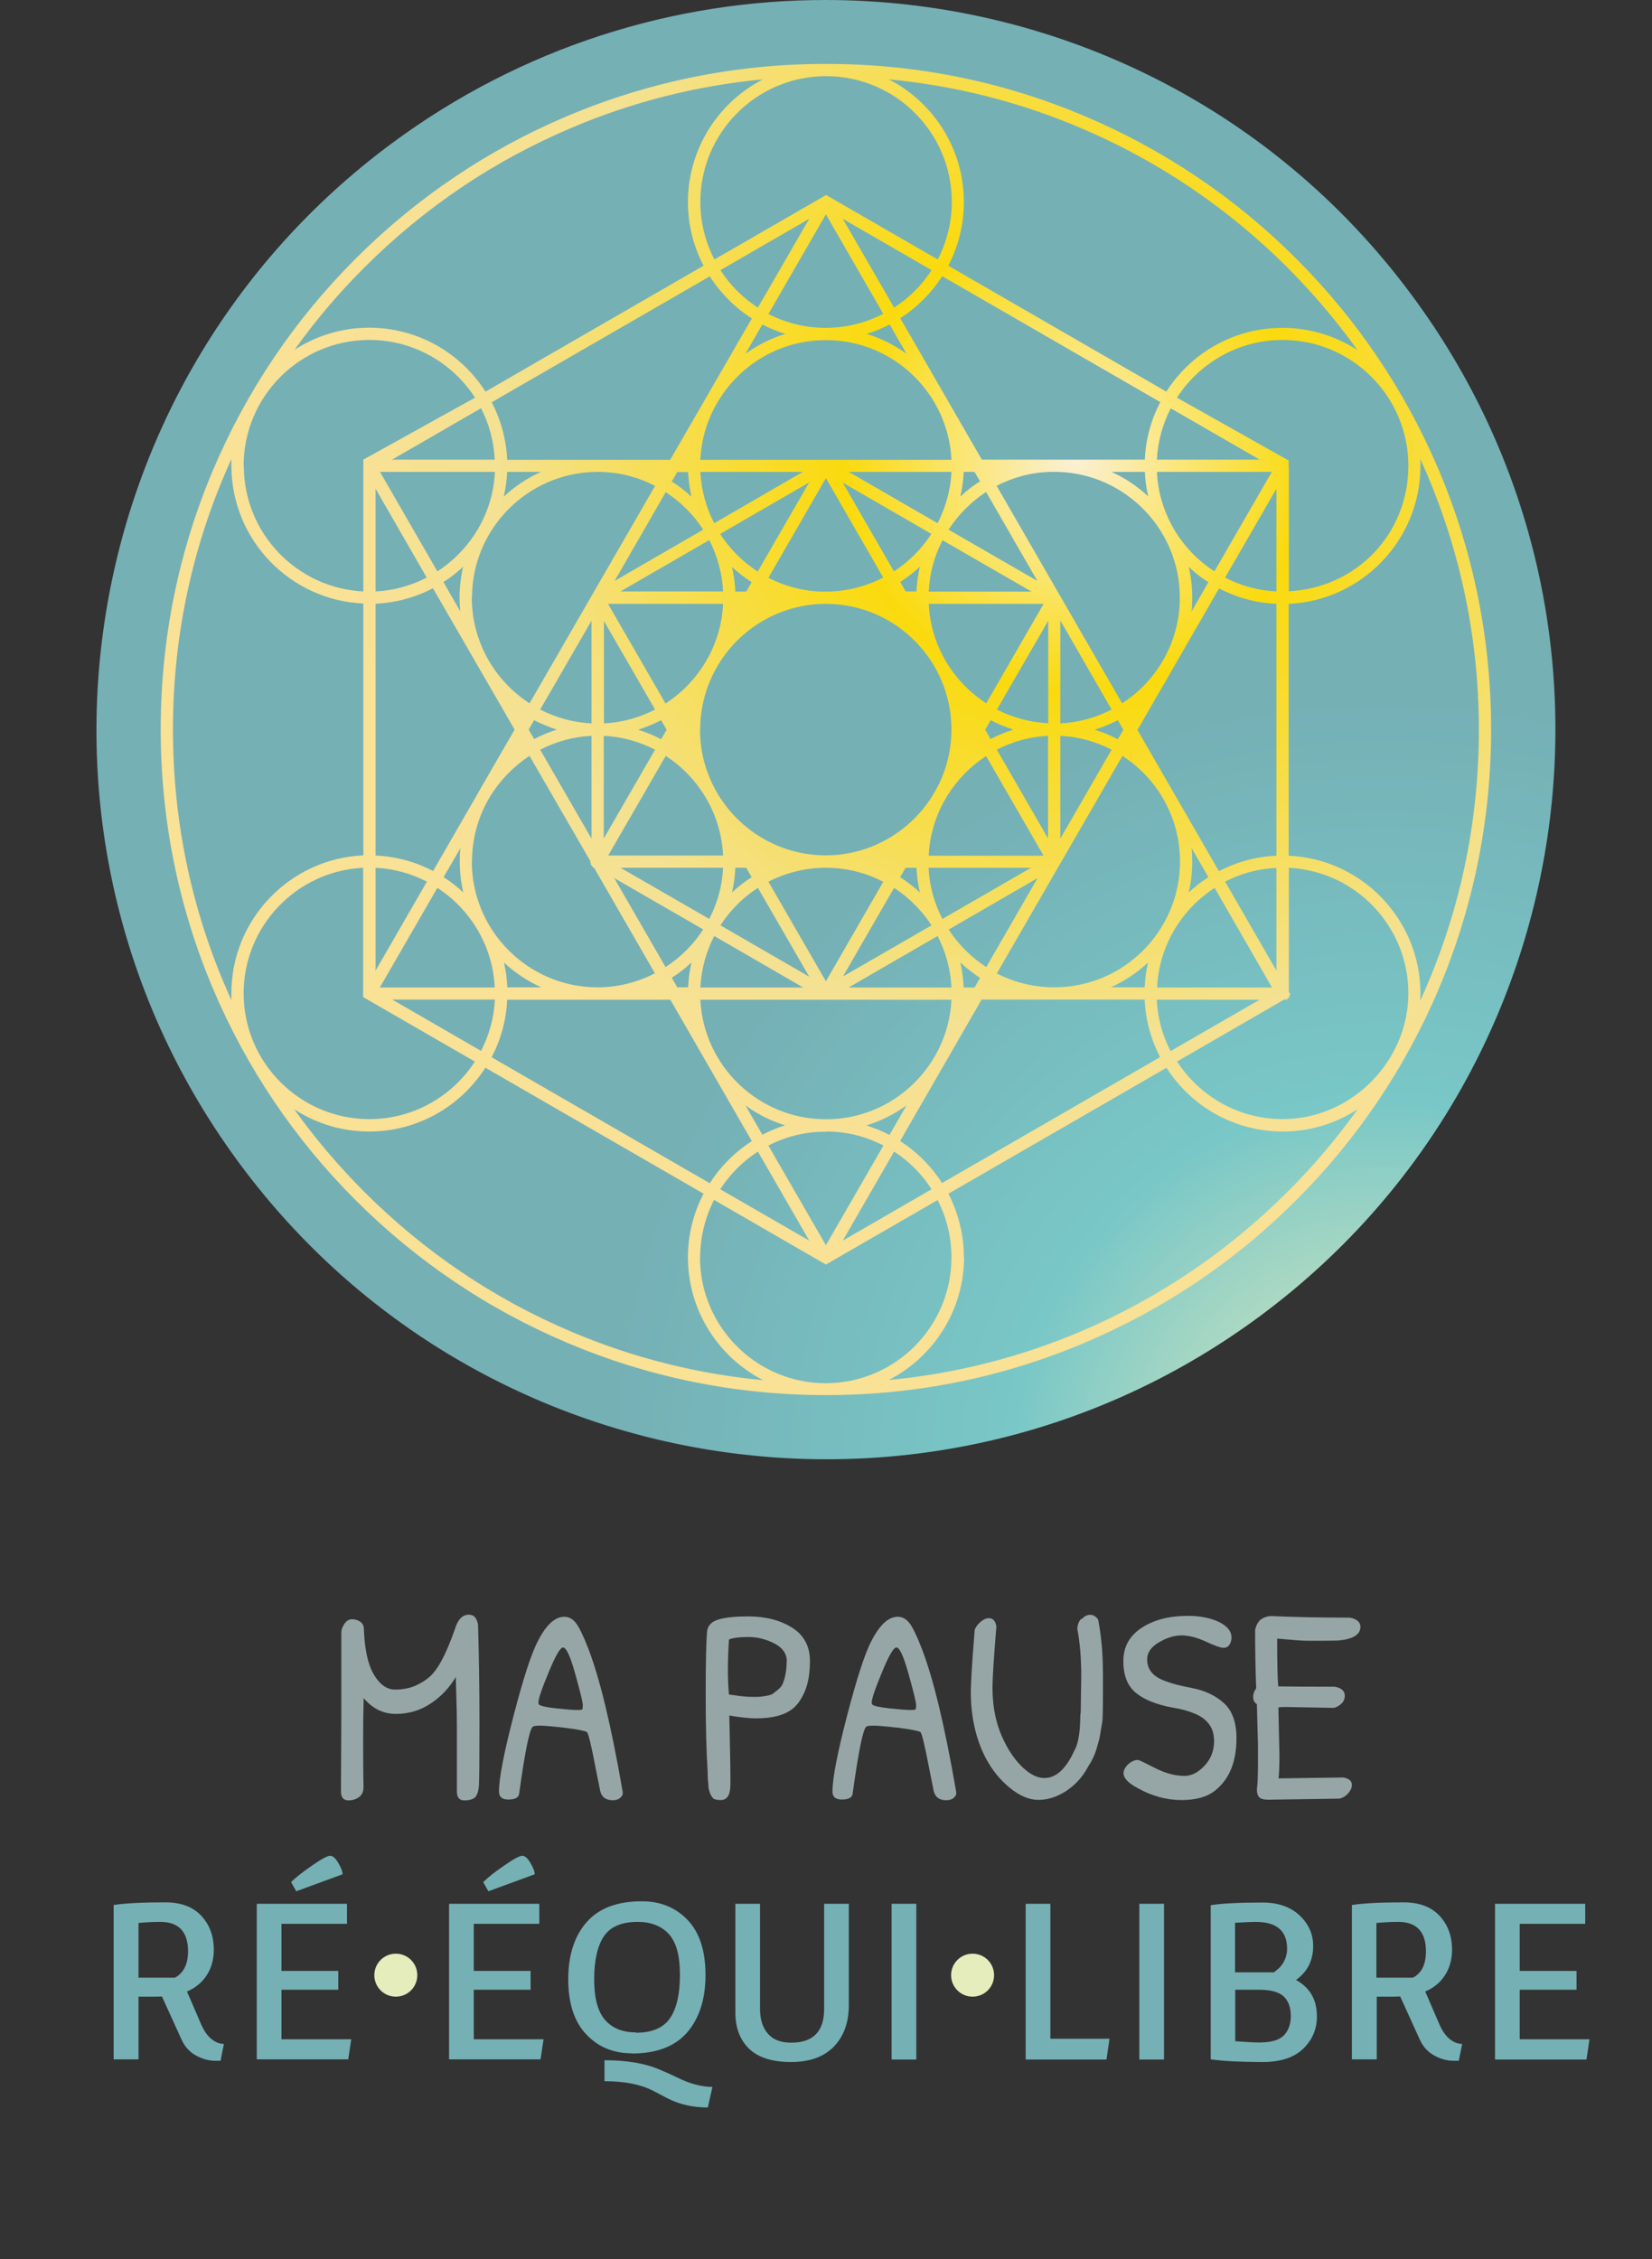
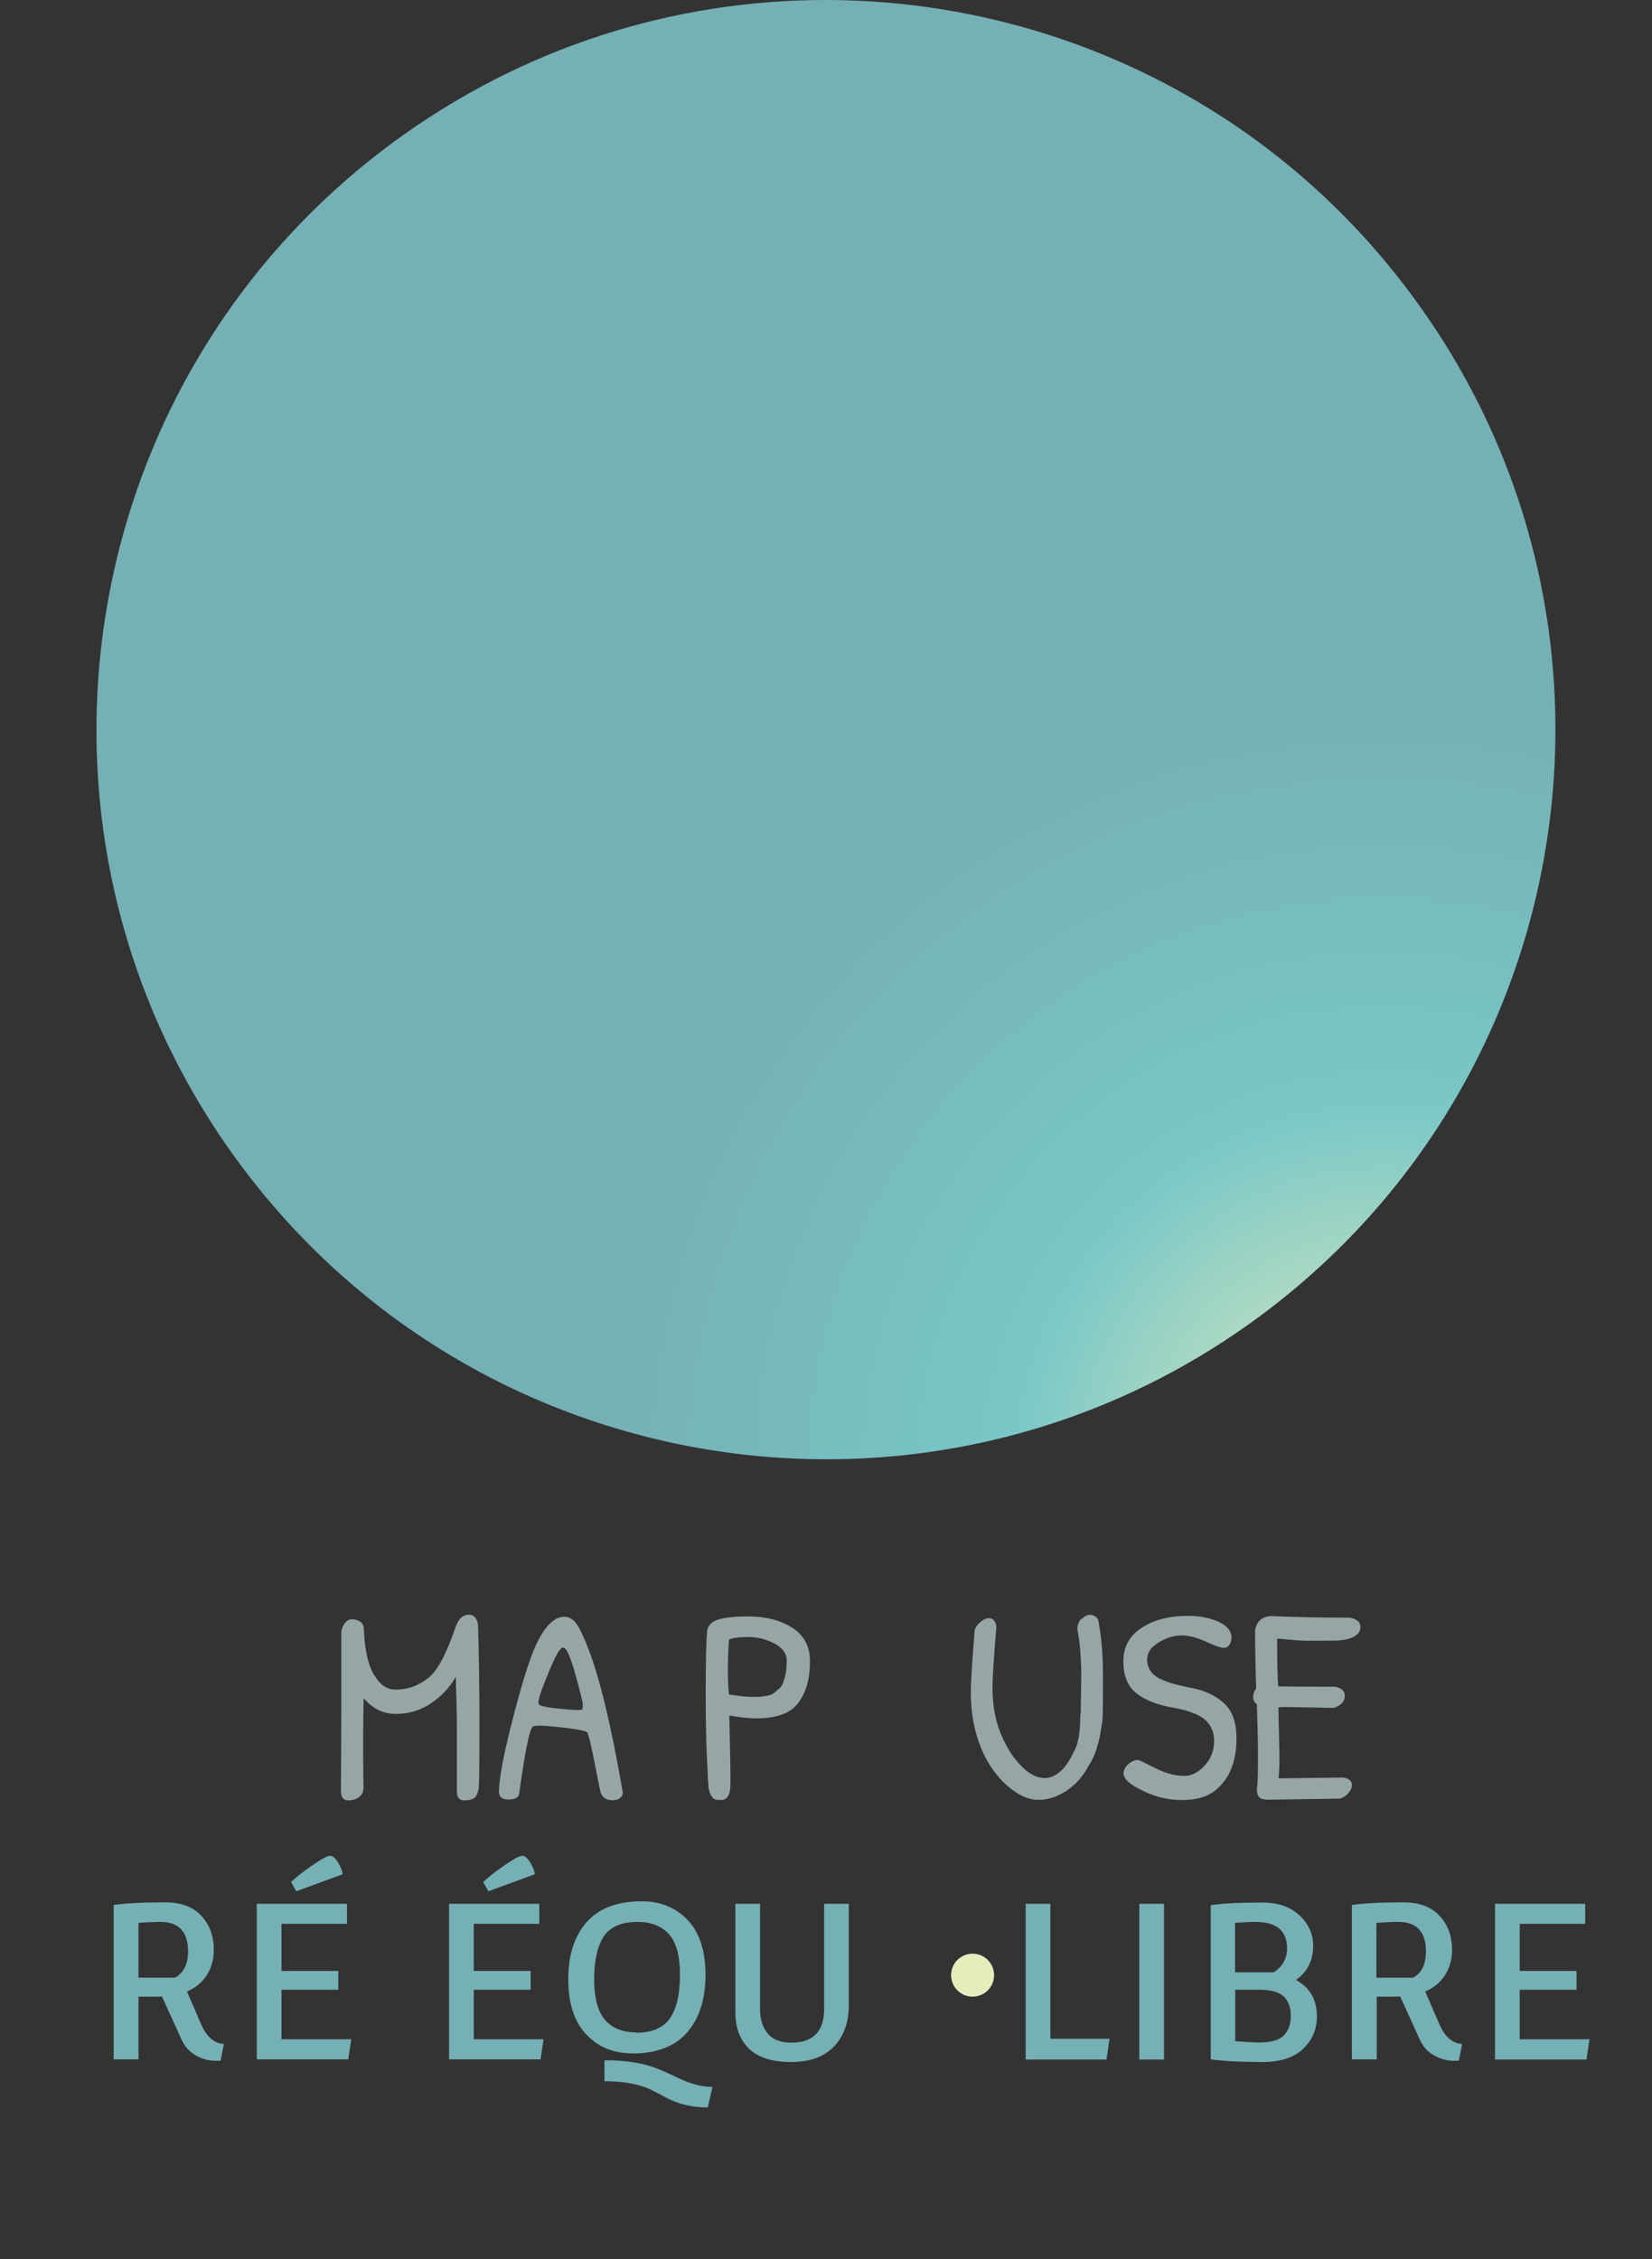
<svg xmlns="http://www.w3.org/2000/svg" id="Calque_2" data-name="Calque 2" viewBox="0 0 93.03 127.19">
  <rect x="0" y="0" width="93.03" height="127.19" fill="#333333" stroke="none" />
  <defs>
    <style>      .cls-1 {        fill: none;      }      .cls-2 {        fill: #75b0b5;      }      .cls-3 {        fill: url(#Dégradé_sans_nom_2);      }      .cls-4 {        fill: url(#Dégradé_sans_nom_3);      }      .cls-5 {        fill: #96a6a6;      }      .cls-6 {        clip-path: url(#clippath-1);      }      .cls-7 {        clip-path: url(#clippath-2);      }      .cls-8 {        fill: #e5edbd;      }      .cls-9 {        clip-path: url(#clippath);      }    </style>
    <clipPath id="clippath">
      <rect class="cls-1" width="93.03" height="127.19" />
    </clipPath>
    <clipPath id="clippath-1">
      <path class="cls-1" d="M46.48,0c-8.5,0-17.07,2.63-24.43,8.08C3.83,21.59,0,47.32,13.51,65.54c13.51,18.23,39.24,22.05,57.46,8.55,18.23-13.51,22.05-39.24,8.54-57.46C71.46,5.75,59.05,0,46.48,0h0" />
    </clipPath>
    <radialGradient id="Dégradé_sans_nom_3" data-name="Dégradé sans nom 3" cx="366.69" cy="272.44" fx="366.69" fy="272.44" r="1" gradientTransform="translate(11997.79 16177.12) rotate(-90) scale(43.86 -43.86)" gradientUnits="userSpaceOnUse">
      <stop offset="0" stop-color="#e5edbd" />
      <stop offset=".48" stop-color="#79c7c7" />
      <stop offset="1" stop-color="#75b0b5" />
    </radialGradient>
    <clipPath id="clippath-2">
      <path class="cls-1" d="M39.43,70.79c0-1.16.29-2.26.78-3.23l6.3,3.64,6.29-3.63c.5.97.78,2.07.78,3.23,0,3.9-3.18,7.08-7.08,7.08s-7.08-3.18-7.08-7.08M50.35,64.84c.85.55,1.57,1.27,2.11,2.12l-5,2.89,2.89-5.01ZM40.56,66.96c.55-.85,1.27-1.57,2.12-2.12l2.89,5.01-5.01-2.89ZM46.57,63.71c1.14,0,2.22.29,3.18.79l-3.24,5.61-3.24-5.61c.95-.49,2.03-.78,3.17-.78.02,0,.04,0,.06,0s.04,0,.06,0M41.98,62.24c.67.49,1.42.87,2.23,1.12-.45.14-.87.32-1.28.53l-.95-1.65ZM48.81,63.36c.81-.25,1.57-.64,2.24-1.12l-.96,1.66c-.41-.21-.84-.39-1.29-.53M54.28,70.79c0-1.29-.32-2.5-.87-3.58l12.28-7.09c1.38,2.16,3.8,3.59,6.54,3.59,1.56,0,3.01-.46,4.23-1.26-1.18,1.64-2.49,3.2-3.94,4.64-3.38,3.38-7.31,6.03-11.69,7.89-3.45,1.46-7.07,2.37-10.78,2.72,2.51-1.29,4.24-3.91,4.24-6.92M27.34,60.12l12.28,7.09c-.56,1.07-.88,2.29-.88,3.58,0,3.01,1.72,5.63,4.24,6.92-3.71-.35-7.33-1.26-10.78-2.72-4.38-1.85-8.31-4.51-11.69-7.89-1.45-1.45-2.76-3-3.94-4.64,1.22.79,2.67,1.25,4.22,1.25,2.74,0,5.16-1.43,6.54-3.59M39.44,56.29h14.14c-.18,3.72-3.25,6.7-7,6.73-.02,0-.04,0-.07,0s-.04,0-.07,0c-3.75-.04-6.82-3.01-7-6.73M50.69,64.24l4.59-7.96h9.18c.05,1.16.36,2.26.87,3.24l-12.28,7.09c-.61-.95-1.42-1.76-2.37-2.37M65.15,56.29h5.78l-5.01,2.89c-.45-.87-.73-1.85-.78-2.89M22.09,56.28h5.78c-.05,1.04-.33,2.01-.78,2.89l-5-2.89ZM27.69,59.52c.51-.98.82-2.07.87-3.23h9.19s4.59,7.96,4.59,7.96c-.95.61-1.76,1.42-2.37,2.37l-12.28-7.09ZM64.65,54.19c-.1.45-.17.92-.19,1.4h-1.91c.78-.35,1.49-.82,2.1-1.4M37.83,55.05c.4-.25.77-.54,1.11-.86-.1.45-.17.92-.19,1.4h-.61l-.31-.54ZM28.37,54.19c.62.57,1.33,1.05,2.11,1.4h-1.91c-.02-.48-.09-.95-.19-1.4M54.08,54.19c.34.32.72.61,1.11.87l-.31.54h-.61c-.02-.48-.09-.95-.19-1.4M52.8,52.7c.45.88.73,1.85.78,2.9h-5.79l5.01-2.9ZM40.22,52.7l5.01,2.9h-5.79c.05-1.04.33-2.02.78-2.9M50.35,49.99c.84.55,1.56,1.27,2.11,2.11l-4.99,2.88,2.88-4.99ZM40.57,52.1c.55-.85,1.27-1.57,2.11-2.11l2.89,5-5-2.89ZM68.4,49.99l3.23,5.61h-6.47c.11-2.35,1.38-4.4,3.24-5.61M24.63,49.99c1.86,1.21,3.12,3.26,3.23,5.61h-6.47l3.24-5.61ZM34.59,49.44l5.01,2.89c-.55.85-1.27,1.57-2.12,2.12l-2.89-5.01ZM53.42,52.34l5.01-2.9-2.89,5.01c-.85-.55-1.57-1.27-2.12-2.12M68.99,49.64c.87-.45,1.85-.73,2.89-.77v5.78l-2.89-5.01ZM66.28,59.77l6.04-3.49h.18v-.08h.08v-.07l.06-.03-.04-.07.07-.04-.09-.15v-6.98c3.74.18,6.73,3.28,6.73,7.07s-3.18,7.08-7.08,7.08c-2.49,0-4.68-1.29-5.94-3.24M13.72,55.93c0-3.79,2.99-6.89,6.73-7.07v7.28l6.29,3.63c-1.26,1.95-3.45,3.24-5.94,3.24-3.9,0-7.08-3.18-7.08-7.08M21.15,48.86c1.04.05,2.02.33,2.89.78l-2.89,5.01v-5.79ZM41.41,48.86h.61l.31.53c-.4.25-.77.54-1.11.86.11-.45.17-.92.19-1.39M43.28,49.64c.95-.49,2.03-.77,3.17-.78h.12c1.14.01,2.22.29,3.17.79l-3.23,5.6-3.24-5.61ZM50.69,49.39l.31-.53h.61c.02.48.09.94.19,1.39-.34-.32-.71-.61-1.11-.86M52.3,48.86h5.76l-4.99,2.88c-.45-.87-.73-1.85-.78-2.88M34.96,48.86h5.76c-.05,1.04-.33,2.01-.78,2.88l-4.99-2.88ZM24.98,49.39l.95-1.64c-.03.25-.04.5-.04.76,0,.6.07,1.18.2,1.74-.34-.32-.71-.61-1.11-.86M67.14,48.51c0-.26-.01-.51-.04-.76l.95,1.64c-.4.25-.77.54-1.11.86.13-.56.2-1.14.2-1.74M56.14,54.8l7.07-12.24c1.95,1.26,3.24,3.45,3.24,5.95,0,3.9-3.17,7.08-7.08,7.08-1.16,0-2.26-.28-3.23-.78M37.49,42.56c1.86,1.21,3.12,3.26,3.23,5.61h-6.47l3.24-5.61ZM26.58,48.51c0-1.22.31-2.37.85-3.37l.18-.31c.56-.91,1.32-1.69,2.21-2.27l3.44,5.95-.04.06.07.04-.04.06.06.03v.07h.07v.08h.07l3.43,5.95c-.97.5-2.07.79-3.23.79-3.9,0-7.08-3.18-7.08-7.08M52.3,48.17c.05-1.08.35-2.1.83-3l.21-.36c.56-.9,1.31-1.67,2.19-2.24l3.24,5.61h-6.47ZM30.42,42.21c.88-.45,1.85-.73,2.89-.78v5.79s-2.89-5.01-2.89-5.01ZM34,41.43c1.04.05,2.01.33,2.89.78l-2.89,5v-5.78ZM56.13,42.21c.87-.45,1.85-.73,2.89-.78v5.78s-2.89-5.01-2.89-5.01ZM59.71,41.43c1.04.05,2.02.33,2.89.78l-2.89,5.01v-5.79ZM29.77,41.08l.31-.53c.41.21.83.39,1.28.53-.45.14-.88.32-1.28.53l-.31-.53ZM35.95,41.08c.45-.14.87-.32,1.28-.53l.31.54-.31.53c-.41-.21-.84-.39-1.28-.53M55.48,41.09l.31-.54c.41.21.84.39,1.28.53-.45.14-.88.32-1.29.53l-.3-.53ZM61.66,41.08c.45-.14.88-.32,1.29-.53l.31.54-.31.53c-.41-.21-.84-.39-1.29-.53M34,34.95l2.89,5c-.87.45-1.85.73-2.88.78v-5.78ZM56.14,39.95l2.89-5v5.77c-1.04-.05-2.01-.32-2.89-.77M30.42,39.95l2.89-5v5.78c-1.04-.05-2.01-.33-2.89-.78M59.72,34.95l2.88,5c-.87.45-1.85.73-2.89.78v-5.78ZM52.3,34h6.47s-3.23,5.6-3.23,5.6c-1.86-1.2-3.13-3.25-3.24-5.6M39.43,41.08c0-1.21.31-2.36.85-3.36l.19-.33c1.23-2.01,3.44-3.36,5.96-3.39h.15c3.87.04,7,3.2,7,7.08s-3.18,7.08-7.08,7.08-7.08-3.18-7.08-7.08M34.25,34h6.47c-.11,2.35-1.38,4.4-3.24,5.61l-3.24-5.61ZM64.06,41.09l4.59-7.96c.98.51,2.07.82,3.23.87v14.18c-1.16.05-2.26.36-3.24.87l-4.59-7.96ZM21.15,48.17v-14.18c1.16-.05,2.26-.36,3.23-.87l4.6,7.96-1.96,3.39c-.05.09-.1.18-.15.27l-2.48,4.3c-.98-.51-2.07-.82-3.24-.87M67.14,33.65c0-.6-.07-1.18-.2-1.73.34.32.71.61,1.11.86l-.95,1.65c.03-.25.04-.51.04-.78M41.41,33.31c-.02-.48-.09-.94-.19-1.39.34.32.72.61,1.11.86l-.31.53h-.62ZM50.69,32.77c.39-.25.77-.54,1.11-.86-.1.45-.17.92-.19,1.39h-.61l-.31-.54ZM24.97,32.77c.4-.25.77-.54,1.11-.86-.13.56-.2,1.15-.2,1.74,0,.26.01.51.04.77l-.95-1.65ZM52.3,33.31c.05-1.04.32-2.02.78-2.89l5.01,2.89h-5.78ZM34.94,33.3l5-2.89c.45.87.73,1.85.78,2.89h-5.78ZM37.49,27.71c.84.55,1.57,1.27,2.11,2.11l-4.99,2.89,2.88-5ZM53.42,29.82c.55-.85,1.27-1.57,2.11-2.12l2.89,5.01-5.01-2.89ZM68.99,32.52l2.89-5v5.78c-1.04-.05-2.01-.32-2.89-.78M21.15,27.52l2.88,5c-.87.45-1.85.73-2.88.78v-5.78ZM47.45,27.17l5,2.89c-.55.85-1.27,1.57-2.11,2.11l-2.89-5.01ZM40.56,30.06l5.01-2.9-2.9,5.02c-.85-.55-1.57-1.27-2.12-2.12M43.28,32.52l3.23-5.6,3.23,5.6c-.96.49-2.04.78-3.19.79-.02,0-.03,0-.05,0-.02,0-.03,0-.05,0-1.15,0-2.23-.29-3.18-.78M37.83,27.11l.31-.53h.61c.02.48.09.94.19,1.39-.34-.32-.71-.61-1.11-.86M39.44,26.57h5.77l-4.99,2.89c-.45-.87-.73-1.85-.78-2.89M47.81,26.57h5.77c-.05,1.04-.33,2.01-.78,2.89l-5-2.89ZM54.27,26.57h.61l.31.53c-.4.25-.77.54-1.11.86.1-.45.17-.91.19-1.39M56.13,27.35c.91-.47,1.93-.75,3.01-.78h.45c3.8.12,6.85,3.25,6.85,7.08,0,2.49-1.29,4.69-3.25,5.95l-7.07-12.25ZM62.58,26.57h1.89c.02.47.09.94.19,1.38-.61-.57-1.31-1.04-2.07-1.38M65.15,26.57h6.47s-3.23,5.6-3.23,5.6c-1.86-1.2-3.13-3.25-3.24-5.6M21.4,26.57h6.47c-.11,2.35-1.38,4.4-3.24,5.6l-3.23-5.6ZM28.56,26.57h1.9c-.77.35-1.48.82-2.09,1.39.1-.45.17-.92.19-1.39M26.58,33.65c0-3.88,3.14-7.04,7.01-7.08h.13c1.14.01,2.22.29,3.17.79l-7.07,12.24c-1.95-1.26-3.25-3.46-3.25-5.95M12.63,55.4c-1.92-4.53-2.89-9.35-2.89-14.32s.97-9.79,2.89-14.32c.13-.31.27-.61.4-.92,0,.12,0,.25,0,.38,0,4.17,3.3,7.58,7.43,7.76v14.18c-4.12.18-7.43,3.59-7.43,7.76,0,.13,0,.26,0,.39-.14-.3-.27-.61-.4-.92M79.99,55.94c0-4.17-3.3-7.58-7.42-7.76v-14.18c4.12-.18,7.42-3.6,7.42-7.76,0-.13,0-.27-.01-.4.14.31.28.62.41.93,1.92,4.54,2.89,9.35,2.89,14.32s-.97,9.79-2.89,14.32c-.13.31-.27.62-.41.93,0-.13.01-.27.01-.4M27.09,22.99c.45.87.72,1.85.77,2.89h-5.78l5-2.89ZM65.15,25.88c.05-1.04.33-2.02.78-2.89l5.01,2.89h-5.78ZM39.44,25.88c.06-1.18.4-2.28.97-3.24l.05-.08c1.24-2.04,3.48-3.41,6.04-3.41h.02c3.78,0,6.88,2.99,7.06,6.74h-14.14ZM72.57,26.32v-.39s-6.29-3.54-6.29-3.54c1.26-1.95,3.46-3.25,5.95-3.25,3.9,0,7.08,3.18,7.08,7.08s-2.99,6.89-6.73,7.07v-6.98ZM13.72,26.22c0-3.9,3.17-7.08,7.08-7.08,2.49,0,4.69,1.3,5.95,3.25l-6.29,3.49v.44s0,6.98,0,6.98c-3.74-.18-6.73-3.28-6.73-7.07M42.93,18.27c.41.21.84.39,1.29.53-.81.25-1.56.63-2.24,1.12l.95-1.65ZM48.81,18.8c.45-.14.88-.32,1.29-.53l.95,1.65c-.67-.49-1.43-.87-2.24-1.12M27.69,22.65l12.28-7.09c.61.95,1.42,1.76,2.37,2.37l-4.6,7.96h-4.01s-.05,0-.08,0-.05,0-.07,0h-5.02c-.05-1.16-.36-2.26-.87-3.24M50.69,17.92c.95-.61,1.76-1.42,2.37-2.37l12.28,7.09c-.51.98-.82,2.07-.87,3.24h-4.87c-.07,0-.15,0-.22,0s-.15,0-.23,0h-3.86l-4.59-7.96ZM40.57,15.21l5-2.89-2.89,5c-.85-.55-1.57-1.27-2.11-2.11M47.46,12.32l5,2.89c-.55.85-1.27,1.57-2.11,2.11l-2.89-5ZM43.28,17.67l3.23-5.6,3.23,5.6c-.97.5-2.06.78-3.22.79,0,0-.01,0-.02,0s0,0-.01,0c-1.16,0-2.25-.29-3.22-.78M20.51,15.07c3.38-3.38,7.31-6.03,11.69-7.88,3.44-1.46,7.05-2.37,10.76-2.72-2.5,1.29-4.22,3.9-4.22,6.91,0,1.29.32,2.51.88,3.58l-12.28,7.09c-1.38-2.16-3.8-3.6-6.55-3.6-1.55,0-2.99.46-4.2,1.24,1.17-1.64,2.48-3.18,3.92-4.62M53.4,14.96c.56-1.07.88-2.29.88-3.58,0-3.01-1.72-5.62-4.22-6.91,3.71.35,7.32,1.26,10.76,2.72,4.38,1.85,8.31,4.51,11.69,7.88,1.44,1.45,2.76,3,3.93,4.64-1.22-.79-2.67-1.25-4.22-1.25-2.75,0-5.16,1.43-6.54,3.59l-12.28-7.09ZM39.44,11.37c0-3.89,3.15-7.06,7.04-7.08h.08c3.89.02,7.04,3.19,7.04,7.08,0,1.17-.29,2.26-.79,3.24l-6.29-3.63-6.29,3.63c-.5-.97-.79-2.07-.79-3.24M46.45,3.6c-5.04,0-9.92,1-14.52,2.94-4.46,1.89-8.47,4.59-11.91,8.03-3.44,3.44-6.14,7.45-8.03,11.91-1.95,4.62-2.94,9.53-2.94,14.59s.99,9.97,2.94,14.59c1.89,4.46,4.59,8.47,8.03,11.91,3.44,3.44,7.45,6.14,11.91,8.03,4.62,1.96,9.52,2.95,14.58,2.95s9.96-.99,14.58-2.95c4.46-1.89,8.47-4.59,11.91-8.03,3.44-3.44,6.14-7.45,8.03-11.91,1.95-4.62,2.94-9.53,2.94-14.59s-.99-9.97-2.94-14.59c-1.89-4.46-4.59-8.47-8.03-11.91-3.44-3.44-7.45-6.14-11.91-8.03-4.6-1.95-9.49-2.94-14.52-2.94-.02,0-.04,0-.06,0-.02,0-.04,0-.06,0" />
    </clipPath>
    <radialGradient id="Dégradé_sans_nom_2" data-name="Dégradé sans nom 2" cx="363.47" cy="256.34" fx="363.47" fy="256.34" r="1" gradientTransform="translate(15327.82 -10715.03) rotate(-180) scale(41.99 -41.99)" gradientUnits="userSpaceOnUse">
      <stop offset="0" stop-color="#fbf0d5" />
      <stop offset=".31" stop-color="#fada0d" />
      <stop offset=".77" stop-color="#f4e191" />
      <stop offset="1" stop-color="#f9e195" />
    </radialGradient>
  </defs>
  <g id="Calque_1-2" data-name="Calque 1">
    <g>
      <g class="cls-9">
        <path class="cls-5" d="M26.44,90.92c.25,0,.41.18.48.55.05,1.7.08,3.56.08,5.57s-.01,3.17-.03,3.48c-.02.31-.09.53-.2.66-.11.12-.32.19-.63.19-.27,0-.41-.17-.41-.5v-3.54c0-.57-.01-1.16-.03-1.77-.02-.6-.03-.99-.03-1.14-.36.6-.82,1.1-1.41,1.49-.58.39-1.24.59-1.96.59s-1.33-.3-1.82-.89c-.02.64-.03,1.39-.03,2.26s0,1.79.02,2.75c0,.26-.09.45-.26.57-.17.12-.37.18-.59.18-.28,0-.42-.17-.42-.52,0-.94.02-2.43.02-4.46v-4.45c0-.18.06-.35.18-.52.12-.17.26-.25.42-.25s.31.04.45.13c.14.09.21.22.22.4.04,1.16.23,2.02.56,2.58.33.56.73.85,1.19.85s.85-.08,1.18-.23c.33-.15.6-.33.81-.52.21-.2.42-.48.62-.85.28-.52.55-1.16.81-1.93.16-.46.41-.69.77-.69" />
        <path class="cls-5" d="M31.77,91.03c.26,0,.48.12.66.35.18.23.41.7.69,1.42.66,1.7,1.3,4.37,1.93,8,.01.04.02.1.02.18s-.05.16-.15.25c-.1.09-.24.13-.42.13s-.34-.04-.46-.13c-.12-.09-.21-.23-.25-.44-.04-.2-.12-.6-.24-1.2-.25-1.32-.42-2.01-.5-2.07-.12-.07-.54-.15-1.24-.24-.71-.08-1.17-.12-1.4-.12s-.36.02-.41.06c-.19.17-.44,1.43-.77,3.8-.04.2-.24.3-.6.3s-.53-.15-.53-.45c0-.75.28-2.19.83-4.3.55-2.12,1.01-3.52,1.38-4.21.46-.89.95-1.33,1.47-1.33M31.71,92.76c-.16,0-.43.46-.81,1.39-.39.93-.58,1.5-.58,1.71,0,.05.01.09.03.11.08.08.41.16.99.22.57.06.95.09,1.14.09s.29-.01.31-.04c.02-.02.03-.11.03-.25s-.14-.71-.42-1.72c-.28-1.01-.51-1.51-.69-1.51" />
        <path class="cls-5" d="M39.85,99.75c-.07-1.07-.11-2.53-.11-4.36s.03-3.02.08-3.56c.05-.33.28-.55.69-.66.41-.11.94-.16,1.61-.16.98,0,1.81.21,2.48.63.67.42,1.01,1.05,1.01,1.87,0,.68-.09,1.24-.28,1.7-.19.45-.42.79-.71,1.01-.46.36-1.14.53-2.03.53-.39,0-.89-.05-1.52-.16.05,2.09.07,3.4.06,3.95-.01.54-.19.81-.55.81-.23,0-.38-.04-.44-.12-.06-.08-.1-.14-.12-.18-.02-.04-.04-.09-.06-.16-.02-.07-.04-.13-.05-.18-.01-.05-.02-.12-.02-.21,0-.09-.01-.17-.02-.22-.01-.16-.02-.33-.02-.52M44.31,93.54c0-.42-.23-.76-.69-1-.46-.24-.95-.37-1.47-.37s-.89.05-1.1.14c-.04.62-.06,1.18-.06,1.7s.02.98.06,1.4c.28.03.47.06.58.08.27.03.5.05.7.05s.32,0,.39,0c.07,0,.2-.02.39-.05.19-.03.33-.07.42-.13.08-.06.19-.15.31-.25.12-.1.21-.22.26-.36.14-.38.2-.78.2-1.2" />
-         <path class="cls-5" d="M50.55,91.03c.26,0,.48.12.66.35.18.23.41.7.69,1.42.66,1.7,1.3,4.37,1.93,8,0,.04.02.1.02.18s-.05.16-.15.25c-.1.09-.24.13-.42.13s-.34-.04-.46-.13c-.12-.09-.21-.23-.25-.44-.04-.2-.12-.6-.24-1.2-.25-1.32-.42-2.01-.5-2.07-.12-.07-.54-.15-1.24-.24-.71-.08-1.17-.12-1.4-.12s-.37.02-.41.06c-.19.17-.44,1.43-.77,3.8-.04.2-.24.3-.6.3s-.53-.15-.53-.45c0-.75.28-2.19.83-4.3s1.01-3.52,1.38-4.21c.46-.89.95-1.33,1.47-1.33M50.48,92.76c-.16,0-.43.46-.81,1.39-.39.93-.58,1.5-.58,1.71,0,.05.01.09.03.11.08.08.41.16.99.22.57.06.96.09,1.14.09s.29-.01.31-.04c.02-.02.03-.11.03-.25s-.14-.71-.42-1.72c-.28-1.01-.51-1.51-.69-1.51" />
        <path class="cls-5" d="M60.91,91.17c.15-.17.31-.25.48-.25s.33.09.45.27c.18.91.27,1.93.27,3.05v1.19c0,.9-.01,1.43-.05,1.59-.03.16-.06.34-.09.54-.03.2-.06.35-.09.45-.03.1-.07.24-.12.42-.11.39-.28.73-.48,1.03-.31.59-.73,1.04-1.24,1.38-.51.33-1.03.5-1.56.5s-1.07-.23-1.63-.69c-.56-.46-1.01-1.03-1.37-1.72-.54-1.07-.81-2.29-.81-3.68,0-.49.07-1.65.22-3.49.07-.17.18-.32.34-.45.15-.13.31-.2.46-.2.23,0,.37.16.42.47-.15,1.81-.22,2.95-.22,3.43,0,1.15.22,2.17.67,3.05.28.58.63,1.07,1.04,1.46.41.39.82.59,1.21.59.66,0,1.22-.51,1.69-1.54.2-.35.31-.92.33-1.71,0-.21.01-.35.03-.44l.03-2.07c0-.96-.07-1.84-.22-2.63,0-.22.07-.41.22-.58" />
        <path class="cls-5" d="M66.91,90.98c.68,0,1.25.12,1.73.34.47.23.71.52.71.88,0,.16-.04.29-.12.41-.08.12-.19.17-.34.17s-.48-.12-.98-.35-.96-.35-1.37-.35-.84.13-1.28.39c-.44.26-.66.58-.66.96,0,.51.27.89.8,1.13.4.18.97.34,1.71.48.74.14,1.35.43,1.82.86.47.43.7,1.09.7,1.96,0,1.34-.4,2.32-1.21,2.96-.45.36-1.08.53-1.9.53s-1.64-.22-2.45-.67c-.53-.28-.8-.56-.8-.85,0-.1.04-.22.13-.35.09-.12.21-.23.37-.31.16-.08.3-.1.43-.04.13.06.34.16.63.31.29.15.51.25.64.3.44.17.85.25,1.24.25s.76-.19,1.12-.57c.36-.38.54-.85.54-1.4,0-.73-.37-1.24-1.1-1.54-.36-.15-.76-.26-1.21-.33-.93-.17-1.63-.45-2.1-.84-.47-.39-.7-.98-.7-1.78s.34-1.42,1.02-1.87c.68-.45,1.55-.68,2.62-.68" />
        <path class="cls-5" d="M70.79,95.96c-.15-.09-.22-.23-.22-.41s.06-.34.17-.49c-.04-1.04-.06-2.14-.06-3.3.06-.25.16-.43.29-.55.13-.11.32-.19.57-.22,1.38.06,2.87.09,4.48.09.4.08.59.26.59.52,0,.44-.43.7-1.28.77-.23,0-.48.01-.75.01h-1.02c-.2,0-.75-.04-1.64-.12,0,1.3.02,2.2.06,2.69.55.01,1.62.02,3.19.02.38.07.56.24.56.51s-.15.47-.45.62c-.03.02-.09.04-.17.06l-2.71-.05c-.17,0-.3,0-.41.03l.06,2.69c0,.61-.02,1.04-.05,1.3l3.63-.05c.33.05.5.19.5.42,0,.16-.07.31-.21.47-.14.16-.31.26-.49.3l-4.01.06c-.24,0-.41-.04-.5-.13-.09-.09-.14-.24-.14-.45.04-.29.06-.76.06-1.41v-1.1l-.06-2.3Z" />
        <path class="cls-2" d="M6.4,115.96v-8.7c.63-.1,1.6-.15,2.91-.15.88,0,1.55.25,2.02.75.47.5.71,1.14.71,1.92,0,.54-.13,1.01-.39,1.42-.26.41-.63.72-1.12.93l.82,1.9c.15.33.33.59.55.77.22.18.45.28.71.28l-.19.95h-.29c-.37,0-.74-.1-1.1-.3-.36-.2-.63-.5-.81-.9l-1.1-2.42c-.06,0-.17.01-.32.01h-1v3.53h-1.39ZM7.79,111.35h2.05c.11-.04.24-.14.38-.29.24-.28.37-.67.37-1.19,0-1.1-.52-1.66-1.56-1.66-.36,0-.77.02-1.23.06v3.08Z" />
        <path class="cls-2" d="M14.46,115.96v-8.77h5.08v1.13h-3.69v2.65h3.2v1.06h-3.2v2.79h3.93l-.17,1.13h-5.15ZM16.68,106.48l-.29-.51c.25-.25.64-.56,1.18-.93.53-.37.87-.55,1.02-.55s.3.13.46.4c.16.27.24.48.24.64l-2.59.95Z" />
        <path class="cls-2" d="M25.29,115.96v-8.77h5.08v1.13h-3.69v2.65h3.2v1.06h-3.2v2.79h3.93l-.17,1.13h-5.15ZM27.5,106.48l-.29-.51c.25-.25.64-.56,1.18-.93.53-.37.87-.55,1.02-.55s.3.13.46.4c.16.27.24.48.24.64l-2.59.95Z" />
        <path class="cls-2" d="M35.58,115.61c-1.03,0-1.89-.35-2.56-1.06-.68-.71-1.02-1.75-1.02-3.11s.35-2.44,1.04-3.22c.69-.78,1.72-1.17,3.11-1.17,1.04,0,1.9.35,2.57,1.05.67.7,1.01,1.74,1.01,3.1s-.35,2.44-1.03,3.23c-.69.79-1.72,1.19-3.11,1.19M35.81,114.45c.92,0,1.56-.28,1.93-.83.37-.55.55-1.36.55-2.44s-.21-1.83-.63-2.29c-.42-.45-1-.68-1.75-.68-.91,0-1.54.27-1.91.82-.36.55-.54,1.36-.54,2.42s.21,1.83.62,2.29c.41.46.99.69,1.72.69M34.05,116c1.27,0,2.31.18,3.13.54.35.15.67.29.97.44.71.35,1.37.52,1.97.52l-.26,1.16c-.86,0-1.62-.18-2.28-.52-.27-.15-.55-.29-.84-.44-.7-.35-1.6-.52-2.7-.52v-1.17Z" />
        <path class="cls-2" d="M41.41,113.31v-6.12h1.39v5.91c0,.58.14,1.05.43,1.39.29.35.73.52,1.33.52,1.23,0,1.85-.63,1.85-1.9v-5.92h1.39v5.7c0,.98-.28,1.76-.84,2.34-.56.58-1.37.87-2.42.87s-1.84-.25-2.36-.75c-.51-.5-.77-1.18-.77-2.04" />
-         <rect class="cls-2" x="50.21" y="107.19" width="1.39" height="8.77" />
        <polygon class="cls-2" points="57.76 115.96 57.76 107.19 59.15 107.19 59.15 114.79 62.48 114.79 62.31 115.96 57.76 115.96" />
        <rect class="cls-2" x="64.16" y="107.19" width="1.39" height="8.77" />
        <path class="cls-2" d="M68.18,115.96v-8.69c.63-.1,1.6-.15,2.91-.15.88,0,1.57.24,2.09.72.51.48.77,1.06.77,1.72,0,.82-.32,1.46-.97,1.92.79.43,1.18,1.11,1.18,2.05,0,.71-.25,1.31-.76,1.81-.51.5-1.27.76-2.3.76-1.22,0-2.19-.05-2.92-.15M69.56,111.05h2.18c.09-.07.16-.13.21-.17.05-.04.11-.1.18-.18.07-.08.12-.16.17-.25.12-.23.18-.47.18-.73,0-1.01-.59-1.51-1.77-1.51-.25,0-.64.02-1.16.05v2.79ZM69.56,114.93c.67.05,1.12.07,1.36.07.65,0,1.11-.13,1.37-.39.26-.26.4-.63.4-1.11s-.14-.85-.41-1.1c-.27-.25-.74-.37-1.39-.37h-1.33v2.9Z" />
        <path class="cls-2" d="M76.13,115.96v-8.7c.63-.1,1.6-.15,2.91-.15.88,0,1.55.25,2.02.75.47.5.71,1.14.71,1.92,0,.54-.13,1.01-.39,1.42-.26.41-.63.72-1.12.93l.82,1.9c.15.33.33.59.55.77.22.18.46.28.71.28l-.19.95h-.29c-.37,0-.74-.1-1.1-.3-.36-.2-.63-.5-.81-.9l-1.1-2.42c-.06,0-.17.01-.32.01h-1v3.53h-1.39ZM77.51,111.35h2.05c.11-.04.24-.14.38-.29.24-.28.36-.67.36-1.19,0-1.1-.52-1.66-1.56-1.66-.36,0-.77.02-1.23.06v3.08Z" />
        <polygon class="cls-2" points="84.19 115.96 84.19 107.19 89.27 107.19 89.27 108.32 85.58 108.32 85.58 110.97 88.78 110.97 88.78 112.03 85.58 112.03 85.58 114.82 89.51 114.82 89.34 115.96 84.19 115.96" />
-         <path class="cls-8" d="M21.08,111.21c0-.67.54-1.21,1.21-1.21s1.21.54,1.21,1.21-.54,1.21-1.21,1.21-1.21-.54-1.21-1.21" />
        <path class="cls-8" d="M53.56,111.21c0-.67.54-1.21,1.21-1.21s1.21.54,1.21,1.21-.54,1.21-1.21,1.21-1.21-.54-1.21-1.21" />
      </g>
      <g>
        <g class="cls-6">
          <rect class="cls-4" x="-16.93" y="-19.08" width="126.89" height="125.77" transform="translate(-16.93 36.3) rotate(-36.54)" />
        </g>
        <g class="cls-7">
-           <rect class="cls-3" x="-1.9" y="-7.32" width="96.82" height="96.8" transform="translate(-8.5 69.8) rotate(-69.02)" />
-         </g>
+           </g>
      </g>
    </g>
  </g>
</svg>